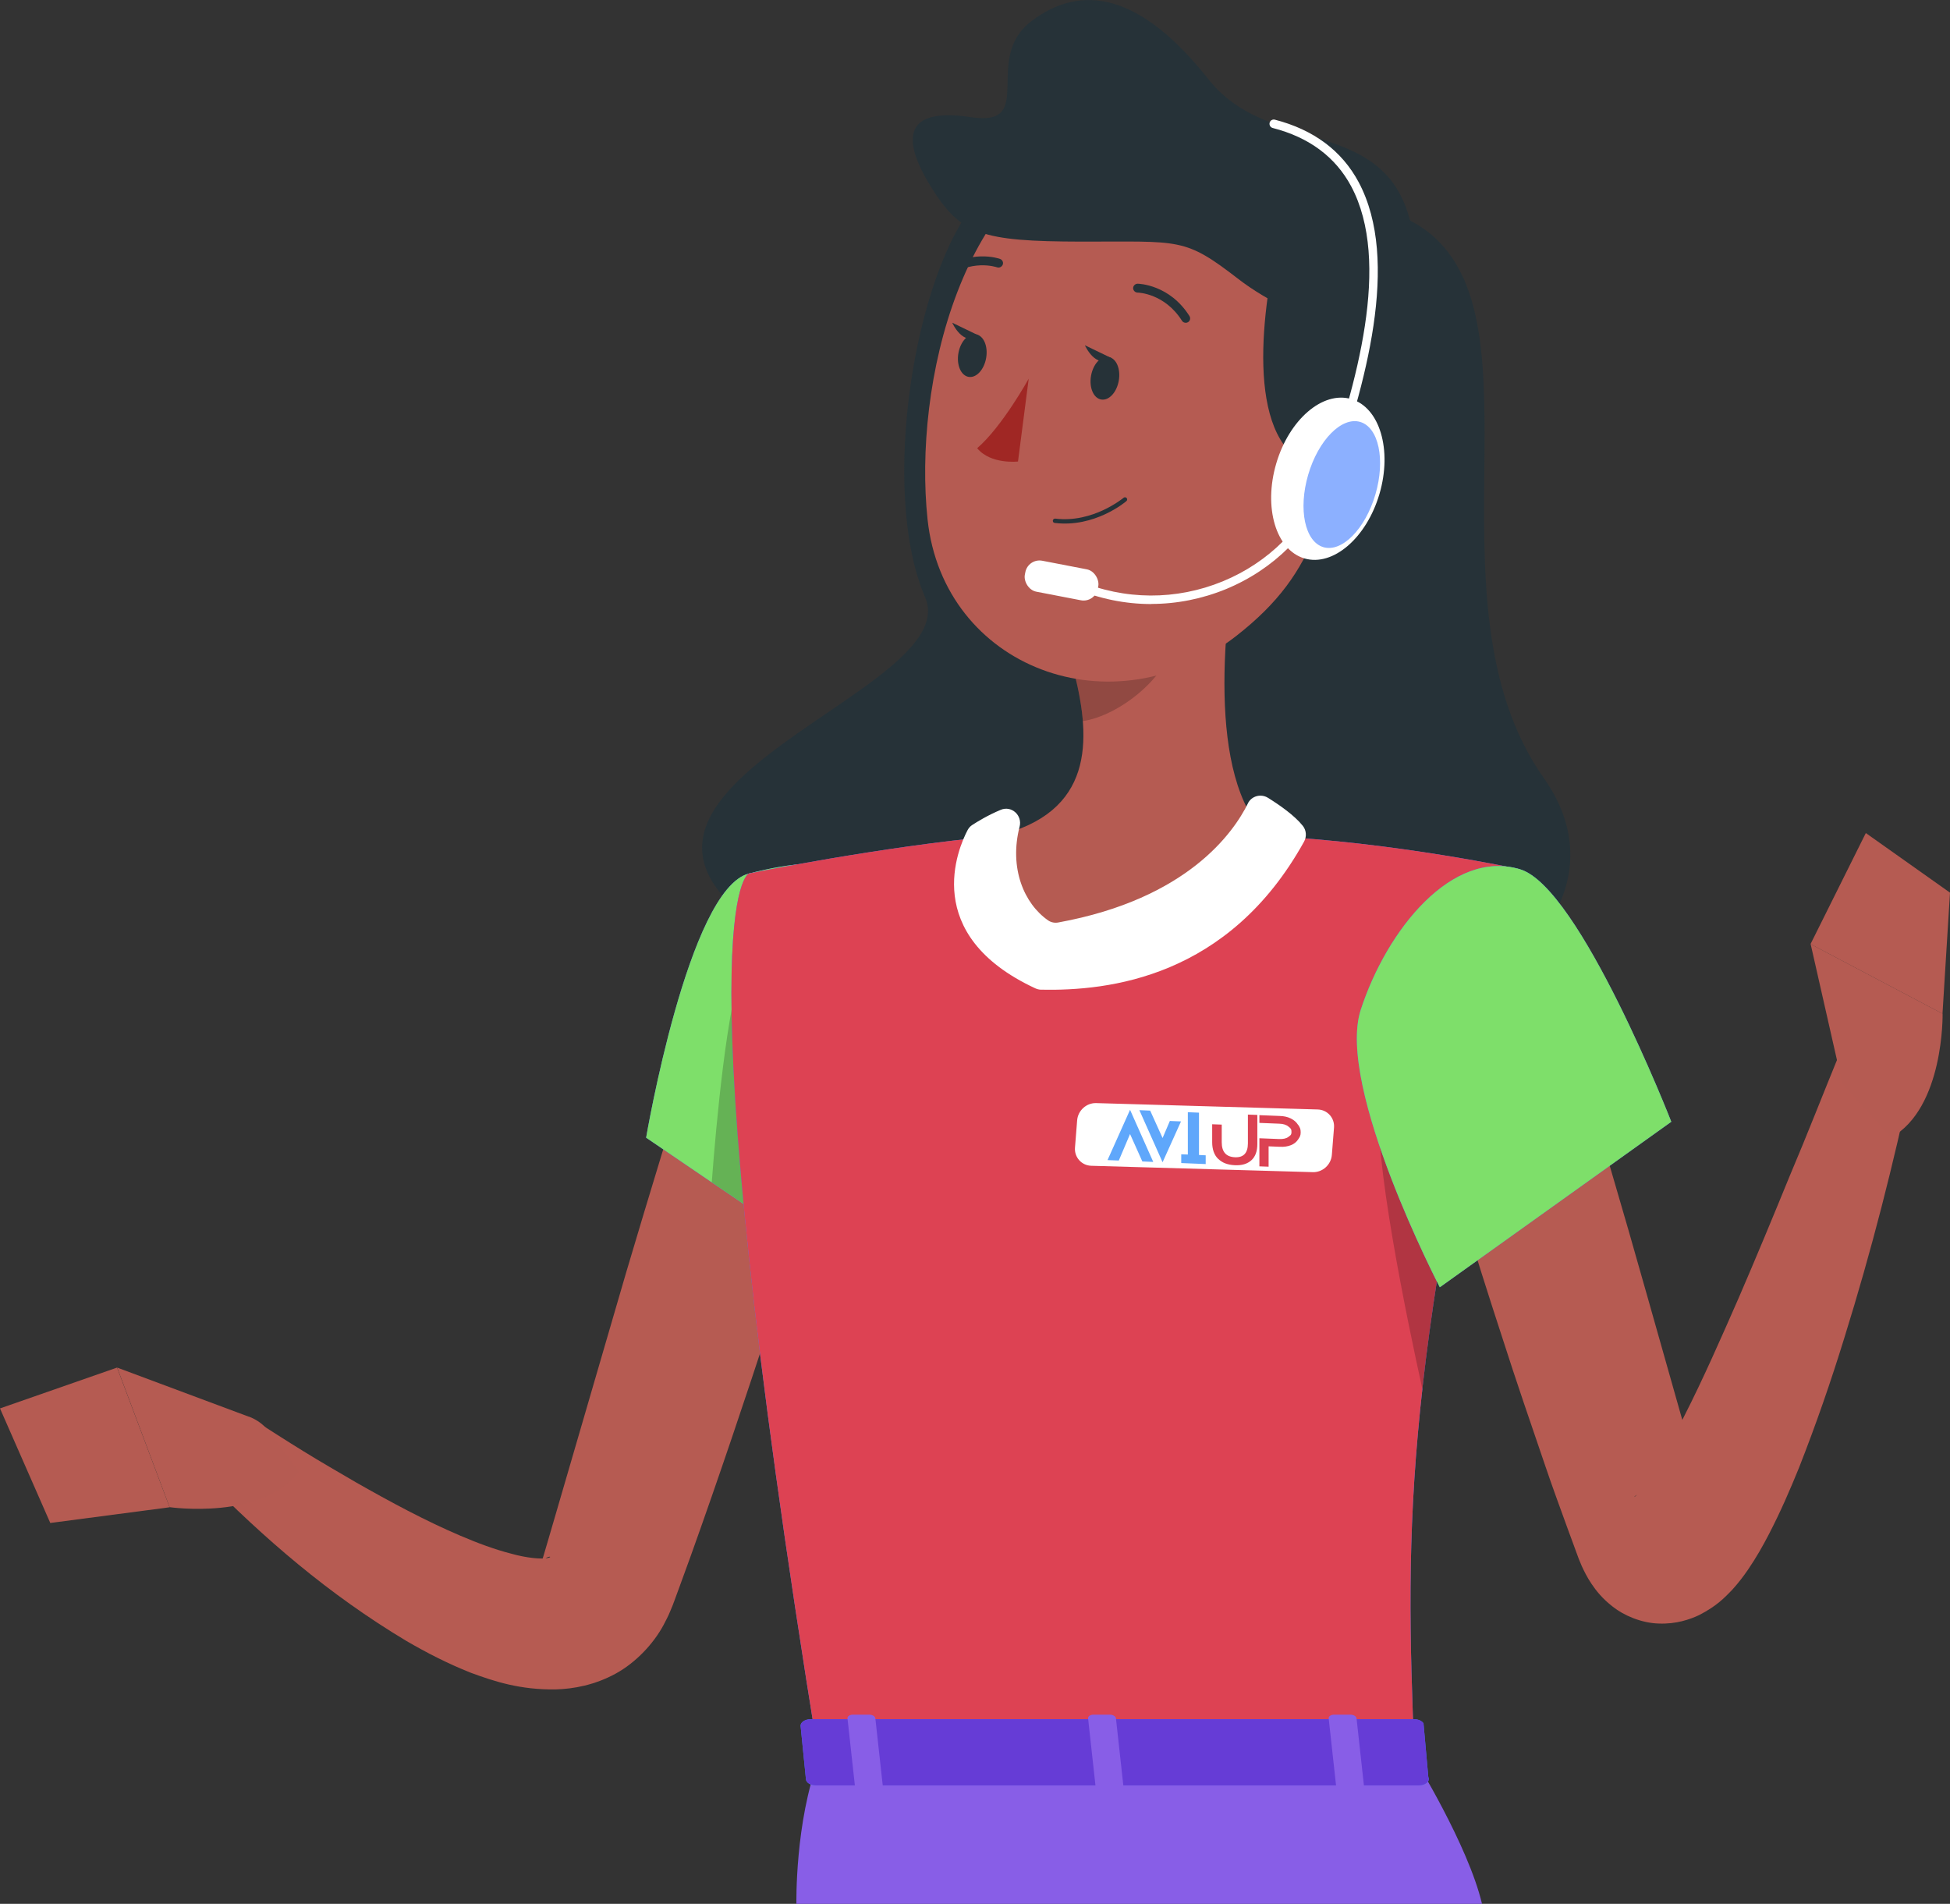
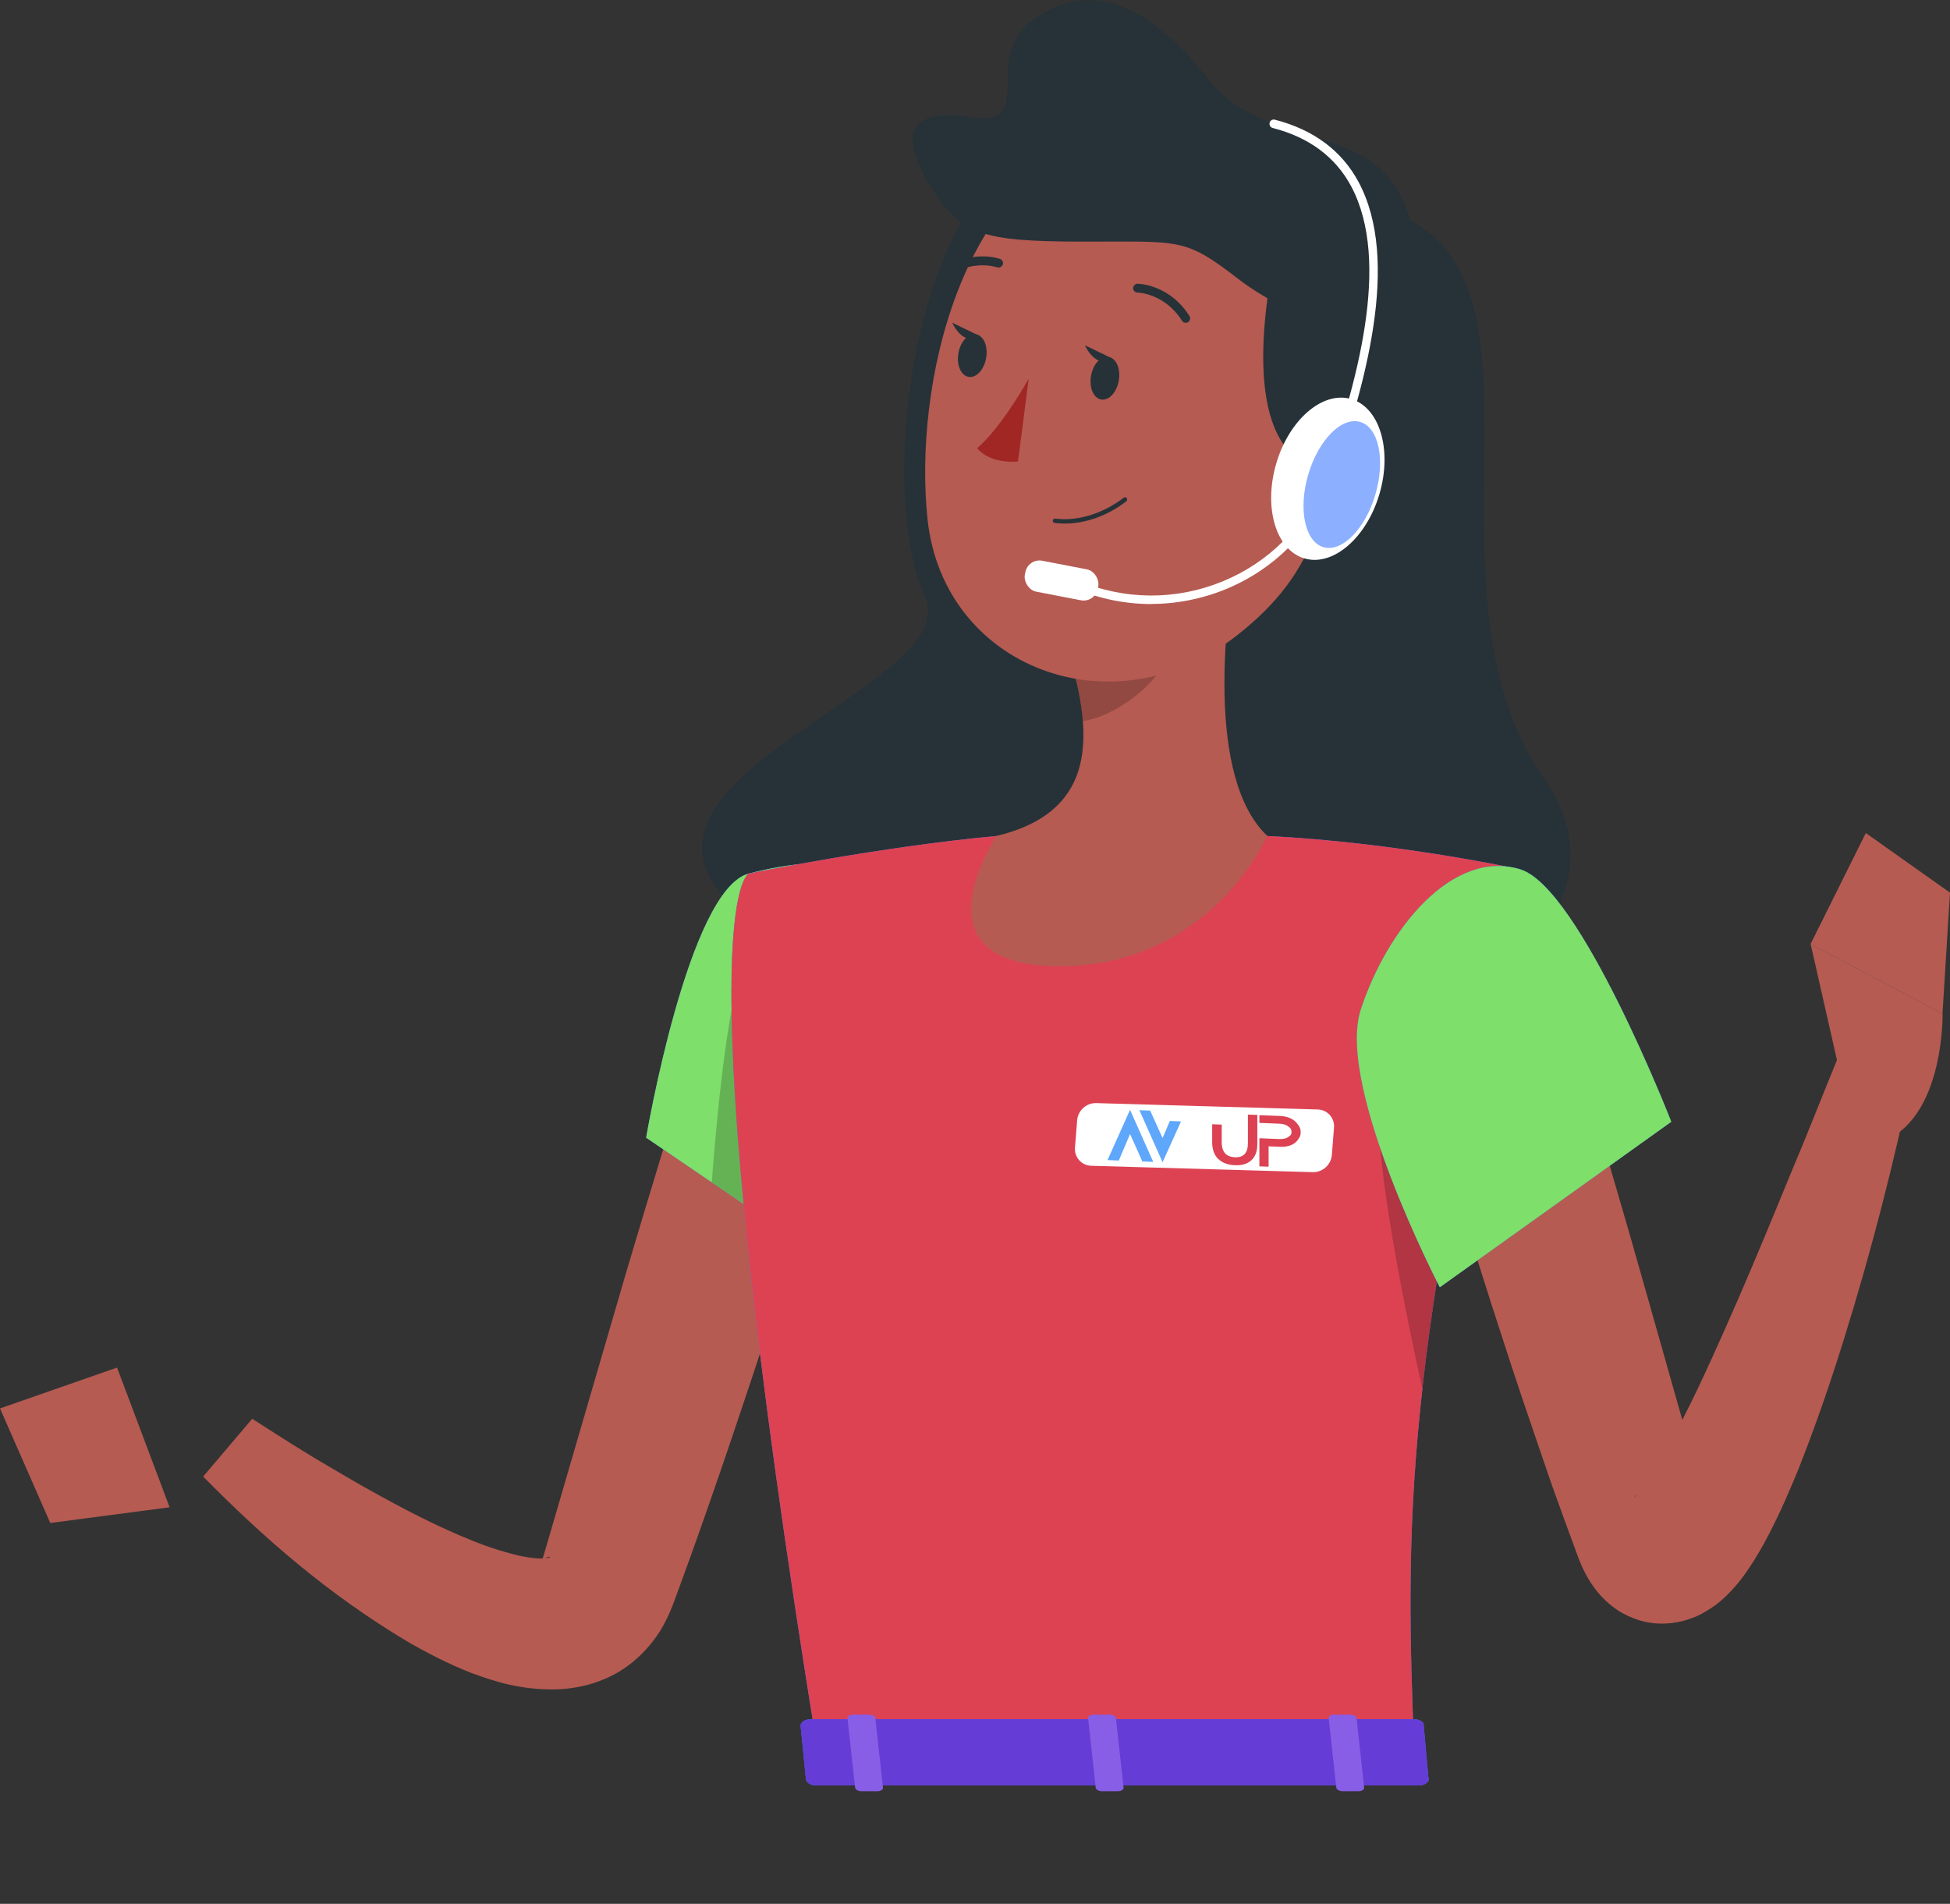
<svg xmlns="http://www.w3.org/2000/svg" id="Character" viewBox="0 0 171.42 167.36">
  <rect x="0" y="0" width="171.42" height="167.36" fill="#333333" stroke="none" />
  <defs>
    <style> .cls-1, .cls-2 { fill: #fff; } .cls-3 { opacity: .6; } .cls-3, .cls-4 { fill: #407bff; } .cls-2 { opacity: .4; } .cls-5 { fill: #663cd6; } .cls-6 { fill: #dc4253; } .cls-7 { opacity: .2; } .cls-8 { fill: #885ee7; } .cls-9 { fill: #dd4253; } .cls-10 { fill: #b55b52; } .cls-11 { fill: #7edf6a; } .cls-12 { fill: #b65b52; } .cls-13 { fill: #5fa7fb; } .cls-14 { fill: #a02724; } .cls-15 { fill: #263238; } </style>
  </defs>
  <g>
    <path class="cls-2" d="m116.88,45.22c-.05.74-.69,1.35-1.43,1.35s-1.31-.6-1.26-1.35c.05-.74.69-1.35,1.43-1.35s1.31.6,1.26,1.35Z" />
    <g>
      <g>
        <path class="cls-15" d="m85.9,17.63c-5.47,6.26-8.63,25.44-4.57,34.89,4.05,9.44-42.95,18.89-4.17,34.22,38.78,15.33,69.78-2.44,58.56-18.33s1.21-42.35-11.78-49.03c-11.74-6.04-27.07-14.31-38.03-1.75Z" />
        <path class="cls-12" d="m74.31,94.9c-2.05,7.04-4.23,14.03-6.49,21.01-2.28,6.97-4.61,13.92-7.1,20.87l-.95,2.61-.48,1.31-.15.4-.24.58c-.15.38-.38.8-.58,1.19-.86,1.59-2.38,3.26-4.21,4.26-1.83,1-3.71,1.34-5.25,1.38-3.13.05-5.4-.7-7.49-1.47-2.06-.82-3.89-1.77-5.63-2.78-6.88-4.12-12.51-9.01-17.88-14.46l4.31-5.08c1.45.93,2.99,1.92,4.5,2.85,1.52.94,3.07,1.83,4.59,2.72,3.07,1.75,6.16,3.41,9.21,4.71,1.52.65,3.03,1.21,4.44,1.57,1.37.39,2.72.52,3.26.38.28-.05.23-.16,0-.07-.24.07-.48.35-.49.32-.01-.03,0,0,0-.06,0-.02,0-.04,0-.06l.08-.25.38-1.29.76-2.6,6.12-21c2.08-7,4.2-14,6.42-20.96l12.87,3.92Z" />
-         <path class="cls-10" d="m21.88,124.54l-11.58-4.32,4.61,12.27s8.19,1.18,11.37-3.13l-2.59-3.47c-.46-.62-1.09-1.09-1.81-1.36Z" />
        <polygon class="cls-10" points="0 123.81 4.42 133.88 14.91 132.5 10.29 120.22 0 123.81" />
        <g>
          <path class="cls-4" d="m65.83,76.79c-5.31,1.35-9.03,23.22-9.03,23.22l14.64,9.96s14.04-22.06,9.95-27.9c-4.26-6.08-7.81-7.25-15.56-5.28Z" />
          <path class="cls-11" d="m65.83,76.79c-5.31,1.35-9.03,23.22-9.03,23.22l14.64,9.96s14.04-22.06,9.95-27.9c-4.26-6.08-7.81-7.25-15.56-5.28Z" />
        </g>
        <path class="cls-7" d="m65.35,84.74l11.38,2.63,1.09,11.12c-2.97,6.13-6.37,11.47-6.37,11.47l-8.88-6.03c.38-5.11,1.35-15.74,2.79-19.19Z" />
        <g>
          <path class="cls-4" d="m65.83,76.79s-6.14,2.16,6.16,77.82h52.36c-.88-21.31-.9-34.45,9.28-78.19,0,0-10.97-2.39-22.24-2.93-8.81-.42-16.03-.71-23.78,0-10.21.93-21.79,3.3-21.79,3.3Z" />
          <path class="cls-9" d="m65.83,76.79s-6.14,2.16,6.16,77.82h52.36c-.88-21.31-.9-34.45,9.28-78.19,0,0-10.97-2.39-22.24-2.93-8.81-.42-16.03-.71-23.78,0-10.21.93-21.79,3.3-21.79,3.3Z" />
        </g>
        <path class="cls-7" d="m121.32,96.72l6.76,5.75c-1.44,7.65-2.41,14.02-3.03,19.69-1.26-5.68-4.48-21.09-3.73-25.44Z" />
        <path class="cls-10" d="m109.04,46.71c-1.5,7.65-3,21.67,2.36,26.77,0,0-4.97,11.46-18.25,11.46s-5.53-11.46-5.53-11.46c8.53-2.04,8.31-8.37,6.83-14.31l14.6-12.46Z" />
-         <path class="cls-1" d="m109.7,70.63c-1.26,2.55-5.31,8.39-16.66,10.46-.31.06-.64,0-.9-.18-2.13-1.48-3.44-4.61-2.51-8.24.26-1-.71-1.88-1.66-1.48-1.13.47-2.07,1.05-2.5,1.33-.18.11-.31.27-.41.45-.82,1.56-4.18,9.2,5.95,13.91.16.07.33.12.51.12,5.95.12,16.49-1.05,23.12-13.02.24-.44.2-.99-.11-1.38-.73-.92-2.07-1.85-3.07-2.47-.62-.38-1.44-.16-1.76.49Z" />
+         <path class="cls-1" d="m109.7,70.63Z" />
        <path class="cls-1" d="m115.4,103.04l-19.46-.56c-.86-.02-1.51-.75-1.44-1.6l.19-2.4c.07-.86.82-1.54,1.68-1.51l19.46.56c.86.02,1.51.75,1.44,1.6l-.19,2.4c-.07.86-.82,1.54-1.68,1.51Z" />
        <path class="cls-7" d="m103.09,51.8l-8.64,7.37c.36,1.41.63,2.83.73,4.22,3.26-.47,7.74-4.05,8.08-7.46.17-1.7.1-3.34-.18-4.13Z" />
        <path class="cls-10" d="m119.13,32.26c-2.41,12.57-3.17,17.94-10.41,23.61-10.89,8.54-25.79,2.82-27.18-10.21-1.25-11.73,2.91-30.31,15.96-33.75,12.86-3.39,24.04,7.78,21.63,20.35Z" />
        <path class="cls-15" d="m111.97,22.94c-1.56,7.87-1.92,18.33,5.33,18.33s12.86-12.28,6.64-21.89c-6.22-9.61-11.05-1.09-11.96,3.55Z" />
        <path class="cls-15" d="m124.44,23.91c0,8.56-10.78,4.33-15.56.63-4.78-3.69-5.04-3.29-13.83-3.3-8.79-.02-10.61-.61-13.22-4.83s-2.38-7,3.51-6.11c5.88.89.94-5.11,5.33-8.44,4.39-3.33,9.56-2.49,15.56,5.11s18.22,2.11,18.22,16.94Z" />
        <g>
          <ellipse class="cls-1" cx="116.72" cy="42.09" rx="7.3" ry="4.73" transform="translate(43.5 142.25) rotate(-73.66)" />
          <path class="cls-1" d="m101.21,53.1c-2.29,0-4.57-.46-6.74-1.38-.19-.08-.28-.3-.2-.49.08-.19.3-.28.49-.2,4.1,1.74,8.63,1.76,12.74.07,4.02-1.66,7.13-4.76,8.76-8.75,3.03-8.59,6.06-19.32,2.52-25.97-1.38-2.58-3.7-4.31-6.9-5.13-.2-.05-.32-.26-.27-.46.05-.2.25-.32.46-.27,3.41.88,5.89,2.73,7.37,5.5,3.68,6.91.61,17.84-2.48,26.58-1.71,4.19-4.97,7.44-9.17,9.18-2.12.87-4.35,1.31-6.57,1.31Z" />
          <path class="cls-3" d="m120.91,43.46c-.89,3.04-2.94,5.12-4.57,4.64-1.63-.48-2.23-3.33-1.34-6.37s2.94-5.12,4.57-4.64c1.63.48,2.23,3.33,1.34,6.37Z" />
          <rect class="cls-1" x="90.06" y="49.64" width="6.53" height="2.77" rx="1.27" ry="1.27" transform="translate(11.35 -16.75) rotate(10.92)" />
        </g>
        <path class="cls-14" d="m90.43,33.29s-2.32,4.21-4.53,6.11c1.2,1.45,3.59,1.17,3.59,1.17l.94-7.27Z" />
        <path class="cls-15" d="m92.64,45.94s.05.03.08.03c3.49.43,6.19-1.82,6.3-1.92.08-.07.09-.19.02-.27-.07-.08-.19-.09-.27-.02-.03.02-2.69,2.24-6,1.83-.11-.01-.2.06-.22.17,0,.08.03.15.09.19Z" />
        <path class="cls-15" d="m104.07,28.34c.12.05.25.05.37-.02.18-.11.24-.35.12-.54-1.74-2.76-4.44-2.84-4.55-2.84-.21,0-.39.17-.4.38,0,.21.17.39.38.4.1,0,2.4.08,3.91,2.47.04.07.1.12.17.15Z" />
        <path class="cls-15" d="m98.35,33.46c-.18,1.03-.86,1.77-1.54,1.66s-1.08-1.04-.9-2.08.86-1.77,1.54-1.66,1.08,1.04.9,2.08Z" />
        <path class="cls-15" d="m86.69,31.47c-.18,1.03-.86,1.77-1.54,1.66-.67-.11-1.08-1.04-.9-2.08.18-1.03.86-1.77,1.54-1.66s1.08,1.04.9,2.08Z" />
        <path class="cls-15" d="m86.07,29.51l-2.36-1.14s.94,2.15,2.36,1.14Z" />
        <path class="cls-15" d="m97.73,31.49l-2.36-1.14s.94,2.15,2.36,1.14Z" />
        <path class="cls-15" d="m82.73,24.51c.13.06.28.05.4-.05,2.24-1.72,4.43-.99,4.52-.96.2.07.42-.04.5-.24s-.04-.43-.24-.5c-.11-.04-2.67-.91-5.25,1.08-.17.13-.2.38-.07.55.04.05.09.09.15.12Z" />
        <g>
-           <path class="cls-8" d="m70.01,167.36s-.14-7.17,1.98-12.76h52.36s4.71,7.6,5.93,12.76h-60.28Z" />
          <path class="cls-4" d="m125.14,151.53l.42,4.69c.18.36-.25.73-.85.73h-52.97c-.47,0-.86-.23-.89-.53l-.47-4.69c-.03-.32.38-.6.89-.6h53.03c.39,0,.73.16.85.39Z" />
          <path class="cls-5" d="m125.14,151.53l.42,4.69c.18.36-.25.73-.85.73h-52.97c-.47,0-.86-.23-.89-.53l-.47-4.69c-.03-.32.38-.6.89-.6h53.03c.39,0,.73.16.85.39Z" />
        </g>
        <path class="cls-8" d="m118.02,157.46h1.42c.28,0,.5-.15.48-.32l-.67-6.09c-.02-.18-.27-.32-.55-.32h-1.42c-.28,0-.5.15-.48.32l.67,6.09c.02.18.27.32.55.32Z" />
        <path class="cls-8" d="m75.72,157.46h1.42c.28,0,.5-.15.48-.32l-.67-6.09c-.02-.18-.27-.32-.55-.32h-1.42c-.28,0-.5.15-.48.32l.67,6.09c.02.18.27.32.55.32Z" />
        <path class="cls-8" d="m96.87,157.46h1.42c.28,0,.5-.15.48-.32l-.67-6.09c-.02-.18-.27-.32-.55-.32h-1.42c-.28,0-.5.15-.48.32l.67,6.09c.02.18.27.32.55.32Z" />
      </g>
      <g>
        <path class="cls-12" d="m138.11,91.19c2.3,7.47,4.51,14.99,6.63,22.51l3.19,11.27,1.59,5.6.4,1.38.2.69.05.16v.04s.01.03.01.04l-.16-.25c-.13-.18-.35-.5-.92-.94-.54-.44-1.63-.92-2.68-.95-1.04-.04-1.75.24-2.12.42-.72.39-.65.48-.59.41.09-.06.27-.25.47-.49.4-.48.85-1.15,1.29-1.86.89-1.43,1.75-3.06,2.58-4.72,1.69-3.32,3.23-6.84,4.78-10.37,1.53-3.54,3.02-7.13,4.49-10.73,1.52-3.58,2.94-7.24,4.41-10.82l6.39,1.91c-1.65,7.8-3.6,15.45-5.98,23.09-1.18,3.83-2.49,7.62-4,11.46-.78,1.92-1.61,3.84-2.64,5.83-.52,1-1.09,2.02-1.84,3.12-.38.55-.81,1.13-1.4,1.78-.62.63-1.3,1.39-2.9,2.21-.81.38-2.01.8-3.54.74-1.54-.04-3.1-.73-4.03-1.47-.96-.74-1.49-1.44-1.89-2.03-.4-.6-.63-1.08-.85-1.55-.09-.22-.19-.45-.27-.65l-.18-.49-.26-.71-.52-1.41c-.68-1.88-1.37-3.74-2-5.61-1.28-3.74-2.56-7.47-3.76-11.22-2.45-7.49-4.73-15-6.85-22.59l12.91-3.79Z" />
        <g>
          <path class="cls-4" d="m133.64,76.42c5.25,1.6,13.28,22.19,13.28,22.19l-20.35,14.55s-9.15-17.61-6.95-24.39c2.3-7.06,8.04-14.17,14.02-12.35Z" />
          <path class="cls-11" d="m133.64,76.42c5.25,1.6,13.28,22.19,13.28,22.19l-20.35,14.55s-9.15-17.61-6.95-24.39c2.3-7.06,8.04-14.17,14.02-12.35Z" />
        </g>
        <path class="cls-10" d="m161.96,95.29l-2.79-12.3,11.6,6.12s.15,8.28-4.53,10.89l-4.27-4.71Z" />
        <polygon class="cls-10" points="164.02 73.23 171.42 78.47 170.76 89.11 159.16 82.99 164.02 73.23" />
      </g>
    </g>
  </g>
  <polygon class="cls-13" points="97.36 101.98 99.34 97.56 101.38 102.14 100.42 102.1 99.34 99.69 98.35 102.02 97.36 101.98" />
  <polygon class="cls-13" points="103.82 98.58 102.2 102.17 100.16 97.59 101.11 97.63 102.2 100.04 102.84 98.54 103.82 98.58" />
-   <polygon class="cls-13" points="105.4 101.53 105.4 97.81 104.42 97.77 104.42 101.49 103.84 101.47 103.84 102.24 105.99 102.33 105.99 101.56 105.4 101.53" />
  <path class="cls-6" d="m107.08,101.87c-.35-.35-.52-.84-.52-1.46v-1.58l.84.03v1.55c0,.85.38,1.28,1.15,1.32s1.15-.38,1.15-1.22v-2.53l.83.03v2.56c0,.62-.17,1.1-.52,1.42-.35.32-.83.47-1.46.44s-1.11-.21-1.46-.56h0Z" />
  <path class="cls-6" d="m114.11,98.88c-.15-.24-.36-.42-.64-.56s-.61-.21-.98-.22l-1.78-.07v.68l1.75.07c.35.01.62.1.8.25.18.15.27.19.27.47s-.09.3-.27.44c-.18.14-.45.2-.8.19l-1.75-.07v2.47l.81.03v-1.79l.98.04c.38.02.7-.03.98-.14.28-.11.49-.28.64-.51s.22-.32.22-.63-.07-.41-.22-.65Z" />
</svg>